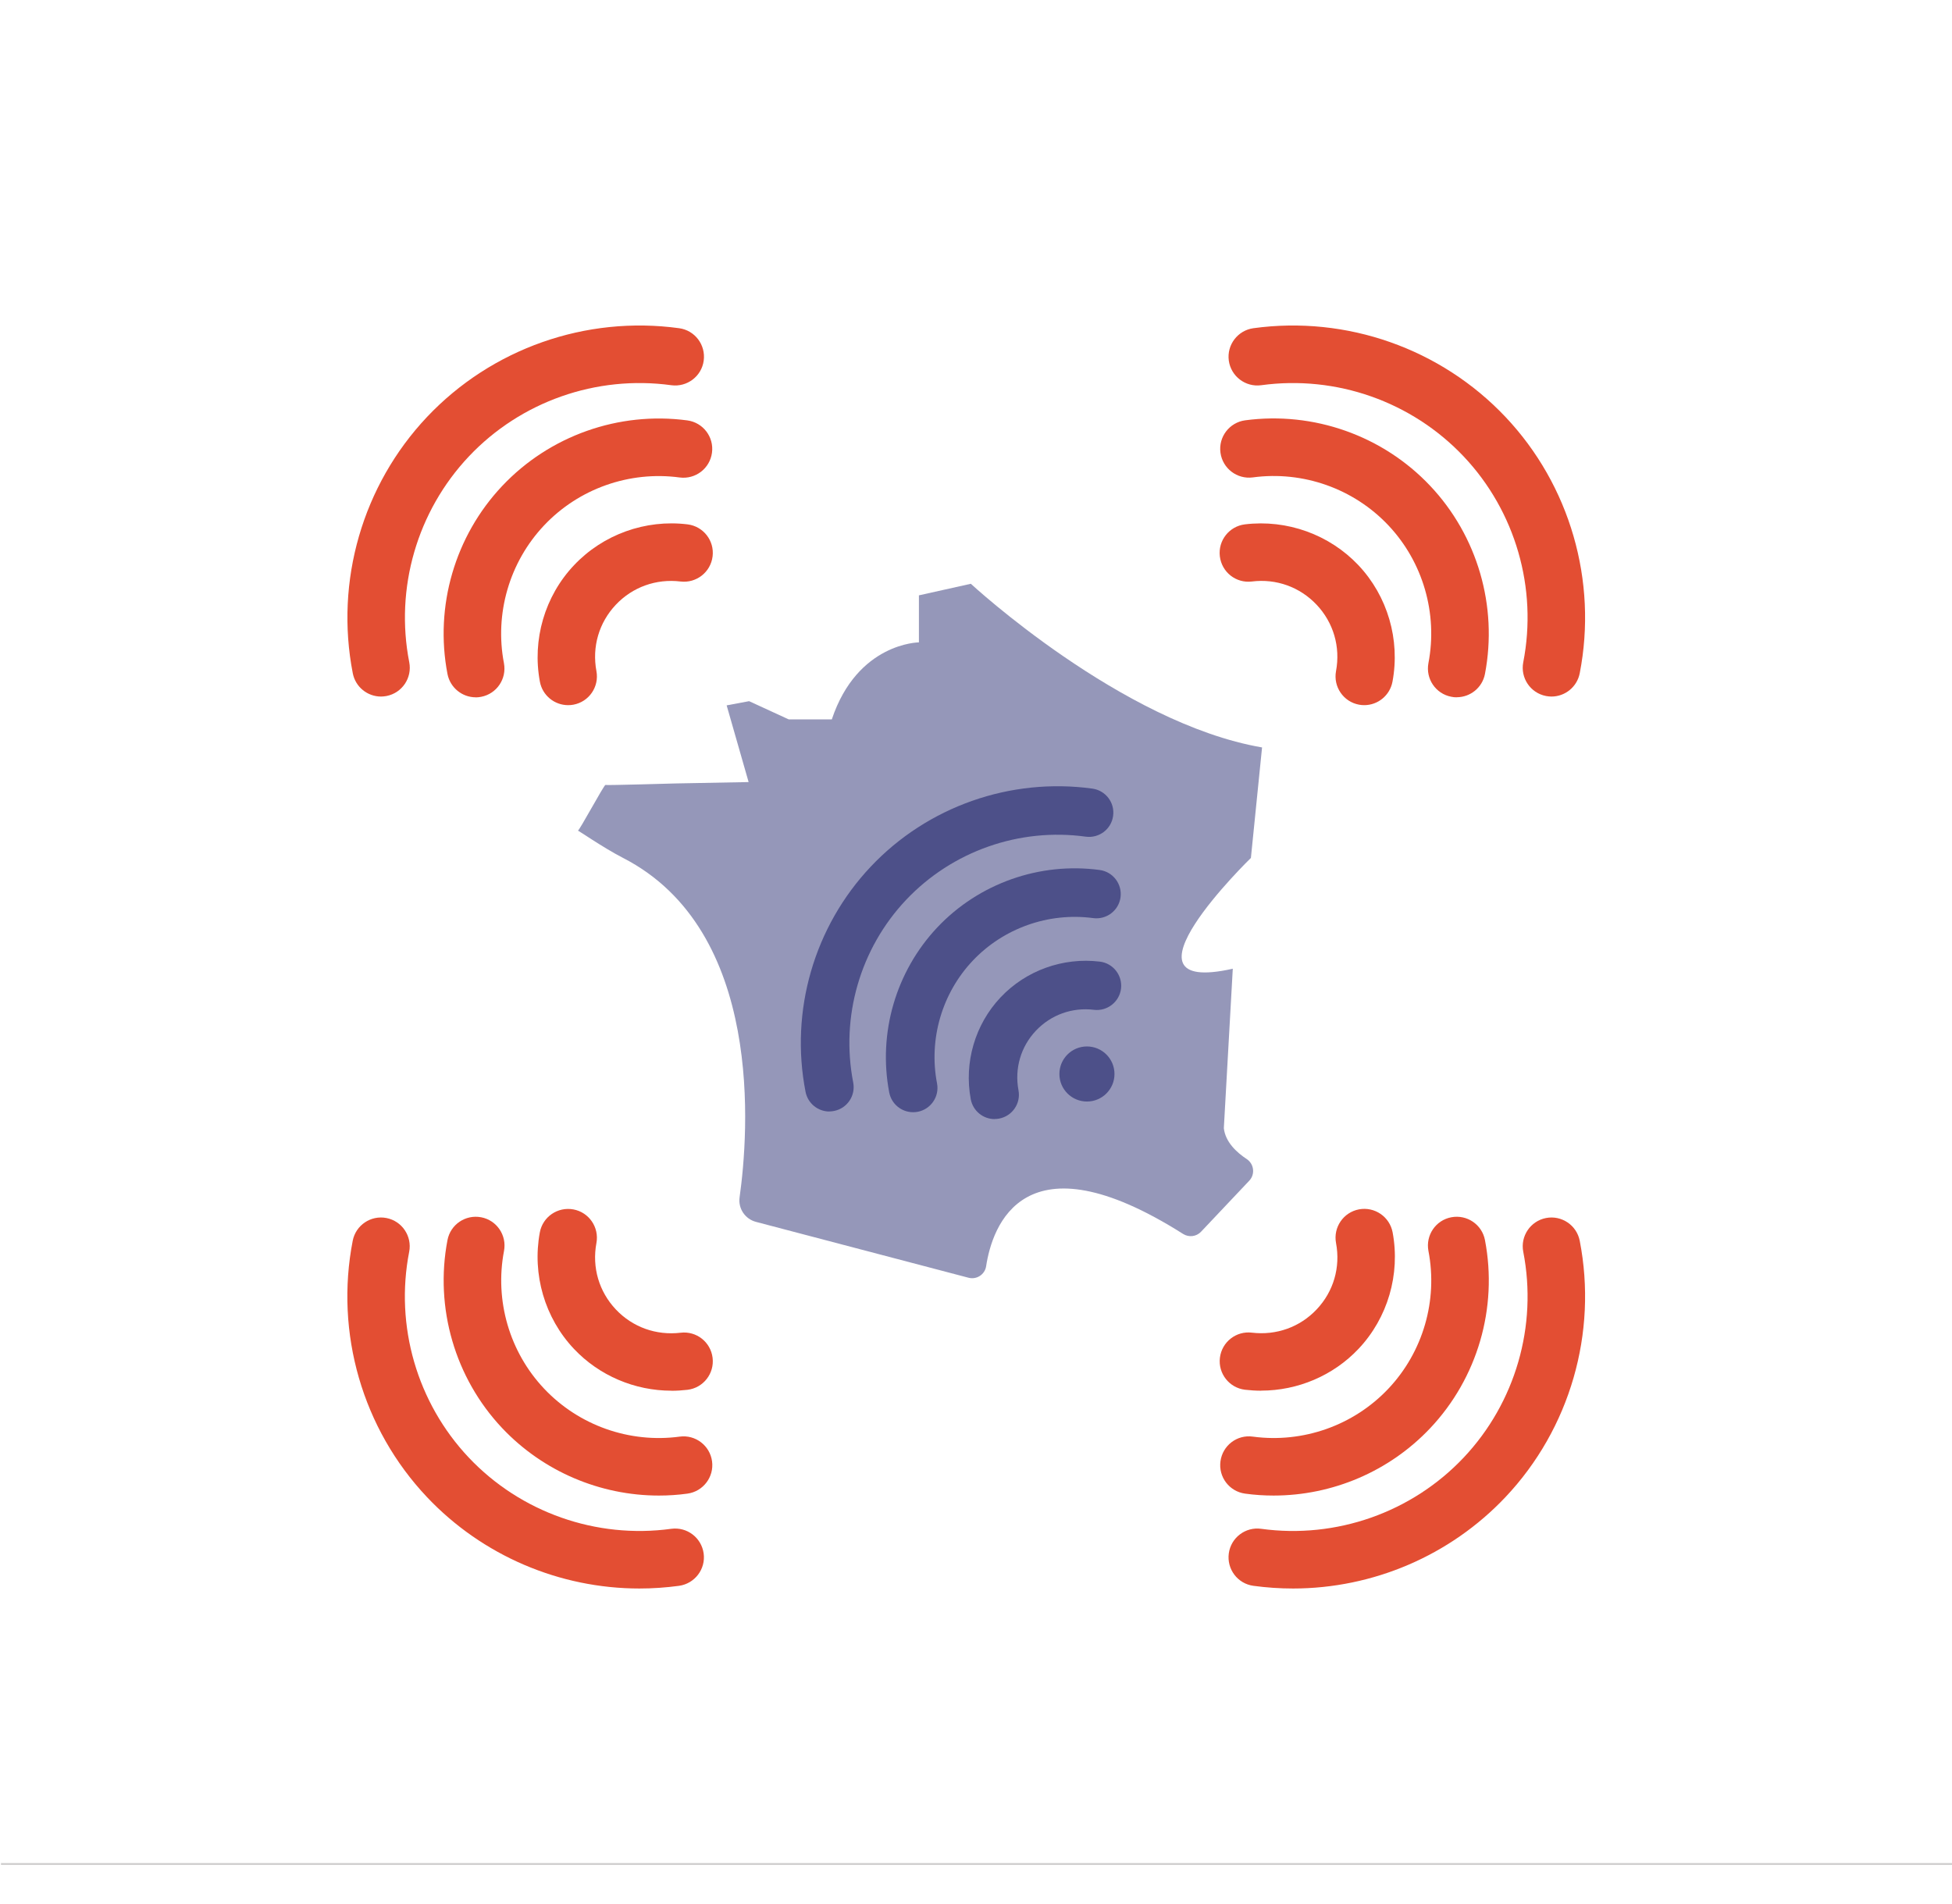
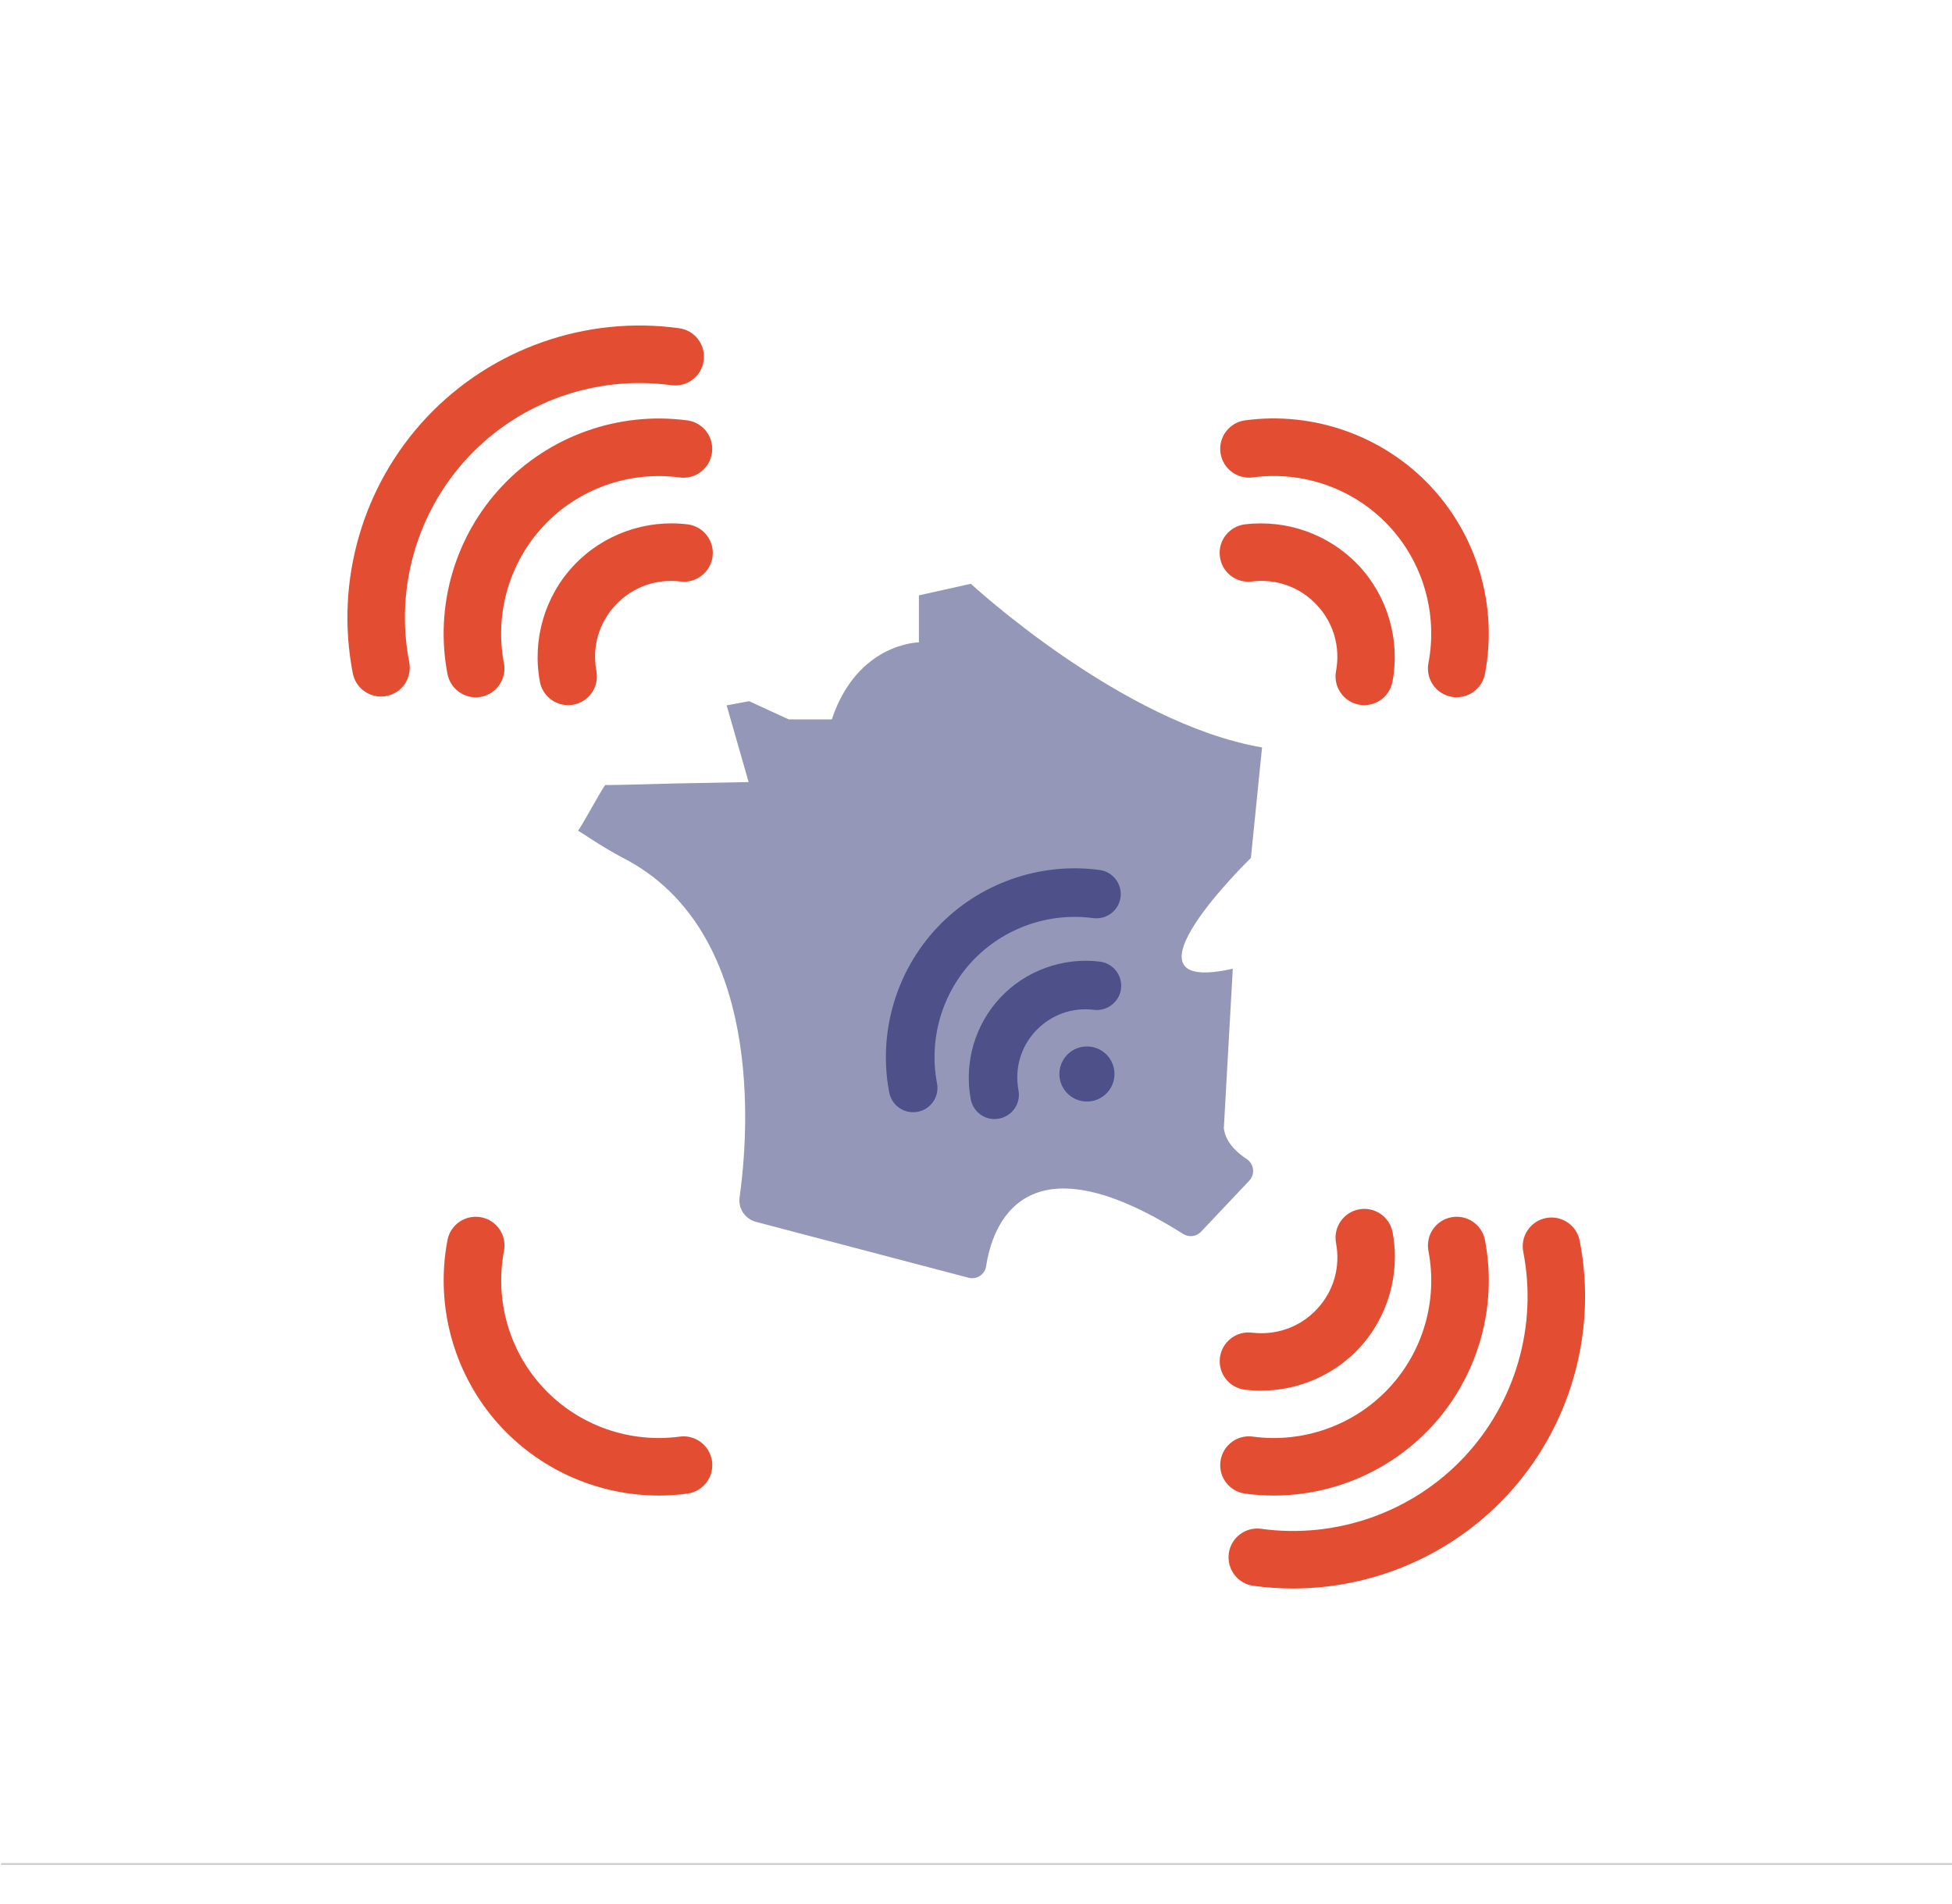
<svg xmlns="http://www.w3.org/2000/svg" viewBox="0 0 283.46 276.51">
  <path fill="none" stroke="#cdcccc" stroke-miterlimit="10" stroke-width=".26" d="M.14 270.73h283.84" />
  <path fill="#9597b9" d="M179.02 140.7c-18.12 4.07 2.63-16.09 2.63-16.09l1.62-16.05c-20.41-3.51-42.29-23.77-42.29-23.77l-7.54 1.68v6.83s-8.93.05-12.65 11.19h-6.25l-5.76-2.65-3.26.61 3.19 11.14-10.59.2s-10.04.29-10.2.22c-.18-.08-3.88 6.81-4.01 6.64-.17-.21 3.6 2.43 6.55 3.95 20.58 10.56 18.24 40.03 16.94 49.3-.23 1.62.79 3.15 2.38 3.57l30.85 8.11c1.18.32 2.39-.46 2.57-1.67.88-5.77 5.41-19.38 28.6-4.69.84.53 1.93.4 2.61-.32l7-7.41c.88-.93.7-2.43-.36-3.14-1.45-.95-3.11-2.47-3.33-4.49l1.3-23.18Z" />
  <g fill="#e34e33">
    <path d="M55.33 101.17c-1.96 0-3.71-1.38-4.1-3.38-2.61-13.4 1.42-27.31 10.78-37.23 9.38-9.93 23.06-14.75 36.61-12.89 2.29.31 3.88 2.42 3.57 4.71-.31 2.29-2.43 3.88-4.71 3.57-10.88-1.49-21.87 2.37-29.4 10.35-7.51 7.96-10.75 19.13-8.65 29.89.44 2.27-1.04 4.46-3.3 4.9-.27.05-.54.08-.8.08Z" />
    <path d="M69.08 101.28c-1.96 0-3.71-1.39-4.1-3.39-1.89-9.84 1.09-20.05 7.96-27.32 6.88-7.29 16.92-10.84 26.87-9.51 2.29.31 3.89 2.41 3.58 4.7-.31 2.29-2.4 3.89-4.7 3.59-7.28-.98-14.64 1.62-19.68 6.96-5.03 5.33-7.21 12.81-5.83 20.01.43 2.27-1.05 4.46-3.32 4.89-.27.05-.53.08-.79.08Z" />
    <path d="M82.5 102.42c-1.97 0-3.73-1.4-4.1-3.41-1.14-6.1.71-12.43 4.96-16.92 4.21-4.46 10.37-6.68 16.48-5.93 2.29.28 3.92 2.36 3.64 4.65-.28 2.29-2.35 3.92-4.65 3.65-3.53-.43-6.97.8-9.4 3.37-2.45 2.6-3.48 6.11-2.82 9.65.42 2.27-1.07 4.45-3.34 4.87-.26.05-.52.07-.77.07Z" />
  </g>
  <g fill="#e34e33">
-     <path d="M225.3 101.17c-.27 0-.53-.03-.8-.08-2.27-.44-3.74-2.64-3.3-4.9 2.1-10.76-1.14-21.94-8.65-29.89-7.53-7.97-18.51-11.84-29.4-10.35-2.29.31-4.39-1.29-4.71-3.57-.31-2.29 1.29-4.39 3.57-4.71 13.54-1.86 27.23 2.96 36.61 12.89 9.36 9.91 13.39 23.83 10.78 37.23-.39 1.99-2.14 3.38-4.1 3.38Z" />
    <path d="M211.54 101.28c-.26 0-.53-.02-.79-.08-2.27-.43-3.75-2.62-3.32-4.89 1.38-7.21-.8-14.69-5.82-20.01-5.04-5.34-12.4-7.94-19.68-6.96-2.29.3-4.39-1.3-4.7-3.59-.31-2.29 1.3-4.39 3.58-4.7 9.94-1.33 19.99 2.22 26.87 9.51 6.87 7.27 9.84 17.49 7.96 27.32-.38 2-2.13 3.39-4.1 3.39Z" />
    <path d="M198.12 102.42c-.25 0-.51-.02-.77-.07-2.27-.42-3.76-2.61-3.34-4.87.66-3.54-.37-7.05-2.82-9.65-2.43-2.57-5.86-3.81-9.4-3.37-2.3.28-4.37-1.35-4.65-3.65-.28-2.29 1.35-4.37 3.64-4.65 6.12-.74 12.27 1.48 16.48 5.93 4.24 4.49 6.09 10.82 4.95 16.92-.38 2.01-2.13 3.41-4.1 3.41Z" />
  </g>
  <g fill="#e34e33">
-     <path d="M92.86 230.72c-11.59 0-22.81-4.76-30.86-13.28-9.36-9.91-13.39-23.83-10.78-37.23.44-2.26 2.63-3.74 4.9-3.3 2.26.44 3.74 2.64 3.3 4.9-2.1 10.76 1.14 21.93 8.65 29.89 7.53 7.97 18.52 11.84 29.4 10.35 2.3-.31 4.39 1.29 4.71 3.57s-1.29 4.39-3.57 4.71c-1.92.26-3.84.39-5.75.39Z" />
    <path d="M95.67 217.22c-8.53 0-16.8-3.51-22.73-9.78-6.87-7.27-9.84-17.49-7.96-27.32.43-2.27 2.62-3.75 4.89-3.32 2.27.43 3.75 2.62 3.32 4.89-1.38 7.21.8 14.69 5.83 20.01 5.04 5.34 12.4 7.94 19.68 6.96 2.29-.31 4.39 1.3 4.7 3.58.31 2.29-1.3 4.39-3.58 4.7-1.38.19-2.76.28-4.14.28Z" />
-     <path d="M97.5 201.99c-5.32 0-10.48-2.18-14.15-6.07-4.24-4.49-6.09-10.82-4.96-16.92.42-2.27 2.6-3.76 4.88-3.34 2.27.42 3.76 2.61 3.34 4.88-.66 3.54.37 7.05 2.82 9.65 2.43 2.57 5.85 3.8 9.4 3.38 2.3-.28 4.37 1.35 4.65 3.64.28 2.29-1.35 4.37-3.64 4.65-.78.09-1.56.14-2.33.14Z" />
  </g>
  <g fill="#e34e33">
    <path d="M187.76 230.72c-1.91 0-3.83-.13-5.75-.39-2.29-.31-3.88-2.42-3.57-4.71.31-2.29 2.43-3.89 4.71-3.57 10.87 1.49 21.87-2.37 29.4-10.35 7.51-7.96 10.75-19.13 8.65-29.89-.44-2.26 1.04-4.46 3.3-4.9 2.26-.44 4.46 1.04 4.9 3.3 2.61 13.4-1.42 27.32-10.78 37.23-8.05 8.52-19.27 13.28-30.86 13.28Z" />
    <path d="M184.95 217.22c-1.38 0-2.76-.09-4.14-.28-2.29-.31-3.89-2.41-3.58-4.7.31-2.29 2.4-3.9 4.7-3.58 7.28.98 14.64-1.62 19.68-6.96 5.03-5.33 7.21-12.81 5.82-20.01-.43-2.27 1.05-4.46 3.32-4.89 2.27-.43 4.46 1.05 4.89 3.32 1.89 9.84-1.09 20.05-7.96 27.32-5.93 6.28-14.2 9.78-22.73 9.78Z" />
    <path d="M183.12 201.99c-.77 0-1.55-.05-2.33-.14-2.29-.28-3.92-2.36-3.64-4.65.28-2.29 2.36-3.92 4.65-3.64 3.54.42 6.97-.8 9.4-3.38 2.45-2.59 3.48-6.11 2.81-9.65-.42-2.27 1.07-4.45 3.34-4.88 2.27-.42 4.45 1.07 4.88 3.34 1.14 6.1-.71 12.43-4.95 16.92-3.67 3.89-8.83 6.07-14.15 6.07Z" />
  </g>
  <g fill="#4d5089">
-     <path d="M120.44 161.44c-1.65 0-3.13-1.17-3.46-2.85-2.3-11.78 1.25-24.01 9.47-32.72 8.24-8.73 20.27-12.96 32.18-11.33 1.93.27 3.28 2.04 3.01 3.97-.26 1.93-2.04 3.27-3.97 3.01-9.65-1.33-19.41 2.11-26.09 9.18-6.67 7.06-9.54 16.98-7.68 26.53.37 1.91-.88 3.76-2.79 4.13-.23.04-.46.07-.68.07Z" />
    <path d="M132.59 161.54c-1.66 0-3.13-1.17-3.46-2.86-1.65-8.63.96-17.59 6.98-23.98 6.04-6.4 14.86-9.51 23.58-8.34 1.93.26 3.28 2.03 3.03 3.96-.26 1.93-2.03 3.28-3.96 3.03-6.48-.87-13.03 1.45-17.51 6.19-4.47 4.74-6.41 11.4-5.18 17.81.37 1.91-.89 3.76-2.8 4.13-.22.04-.45.06-.67.06Z" />
    <path d="M144.43 162.54c-1.66 0-3.14-1.18-3.46-2.88-1-5.34.62-10.87 4.33-14.8 3.68-3.9 9.06-5.84 14.41-5.19 1.93.23 3.31 1.99 3.08 3.92-.23 1.93-2 3.31-3.92 3.08-3.17-.39-6.25.72-8.44 3.03-2.2 2.33-3.12 5.49-2.53 8.66.36 1.91-.9 3.75-2.82 4.11-.22.04-.44.06-.65.06Z" />
    <circle cx="157.84" cy="155.99" r="4" />
  </g>
</svg>